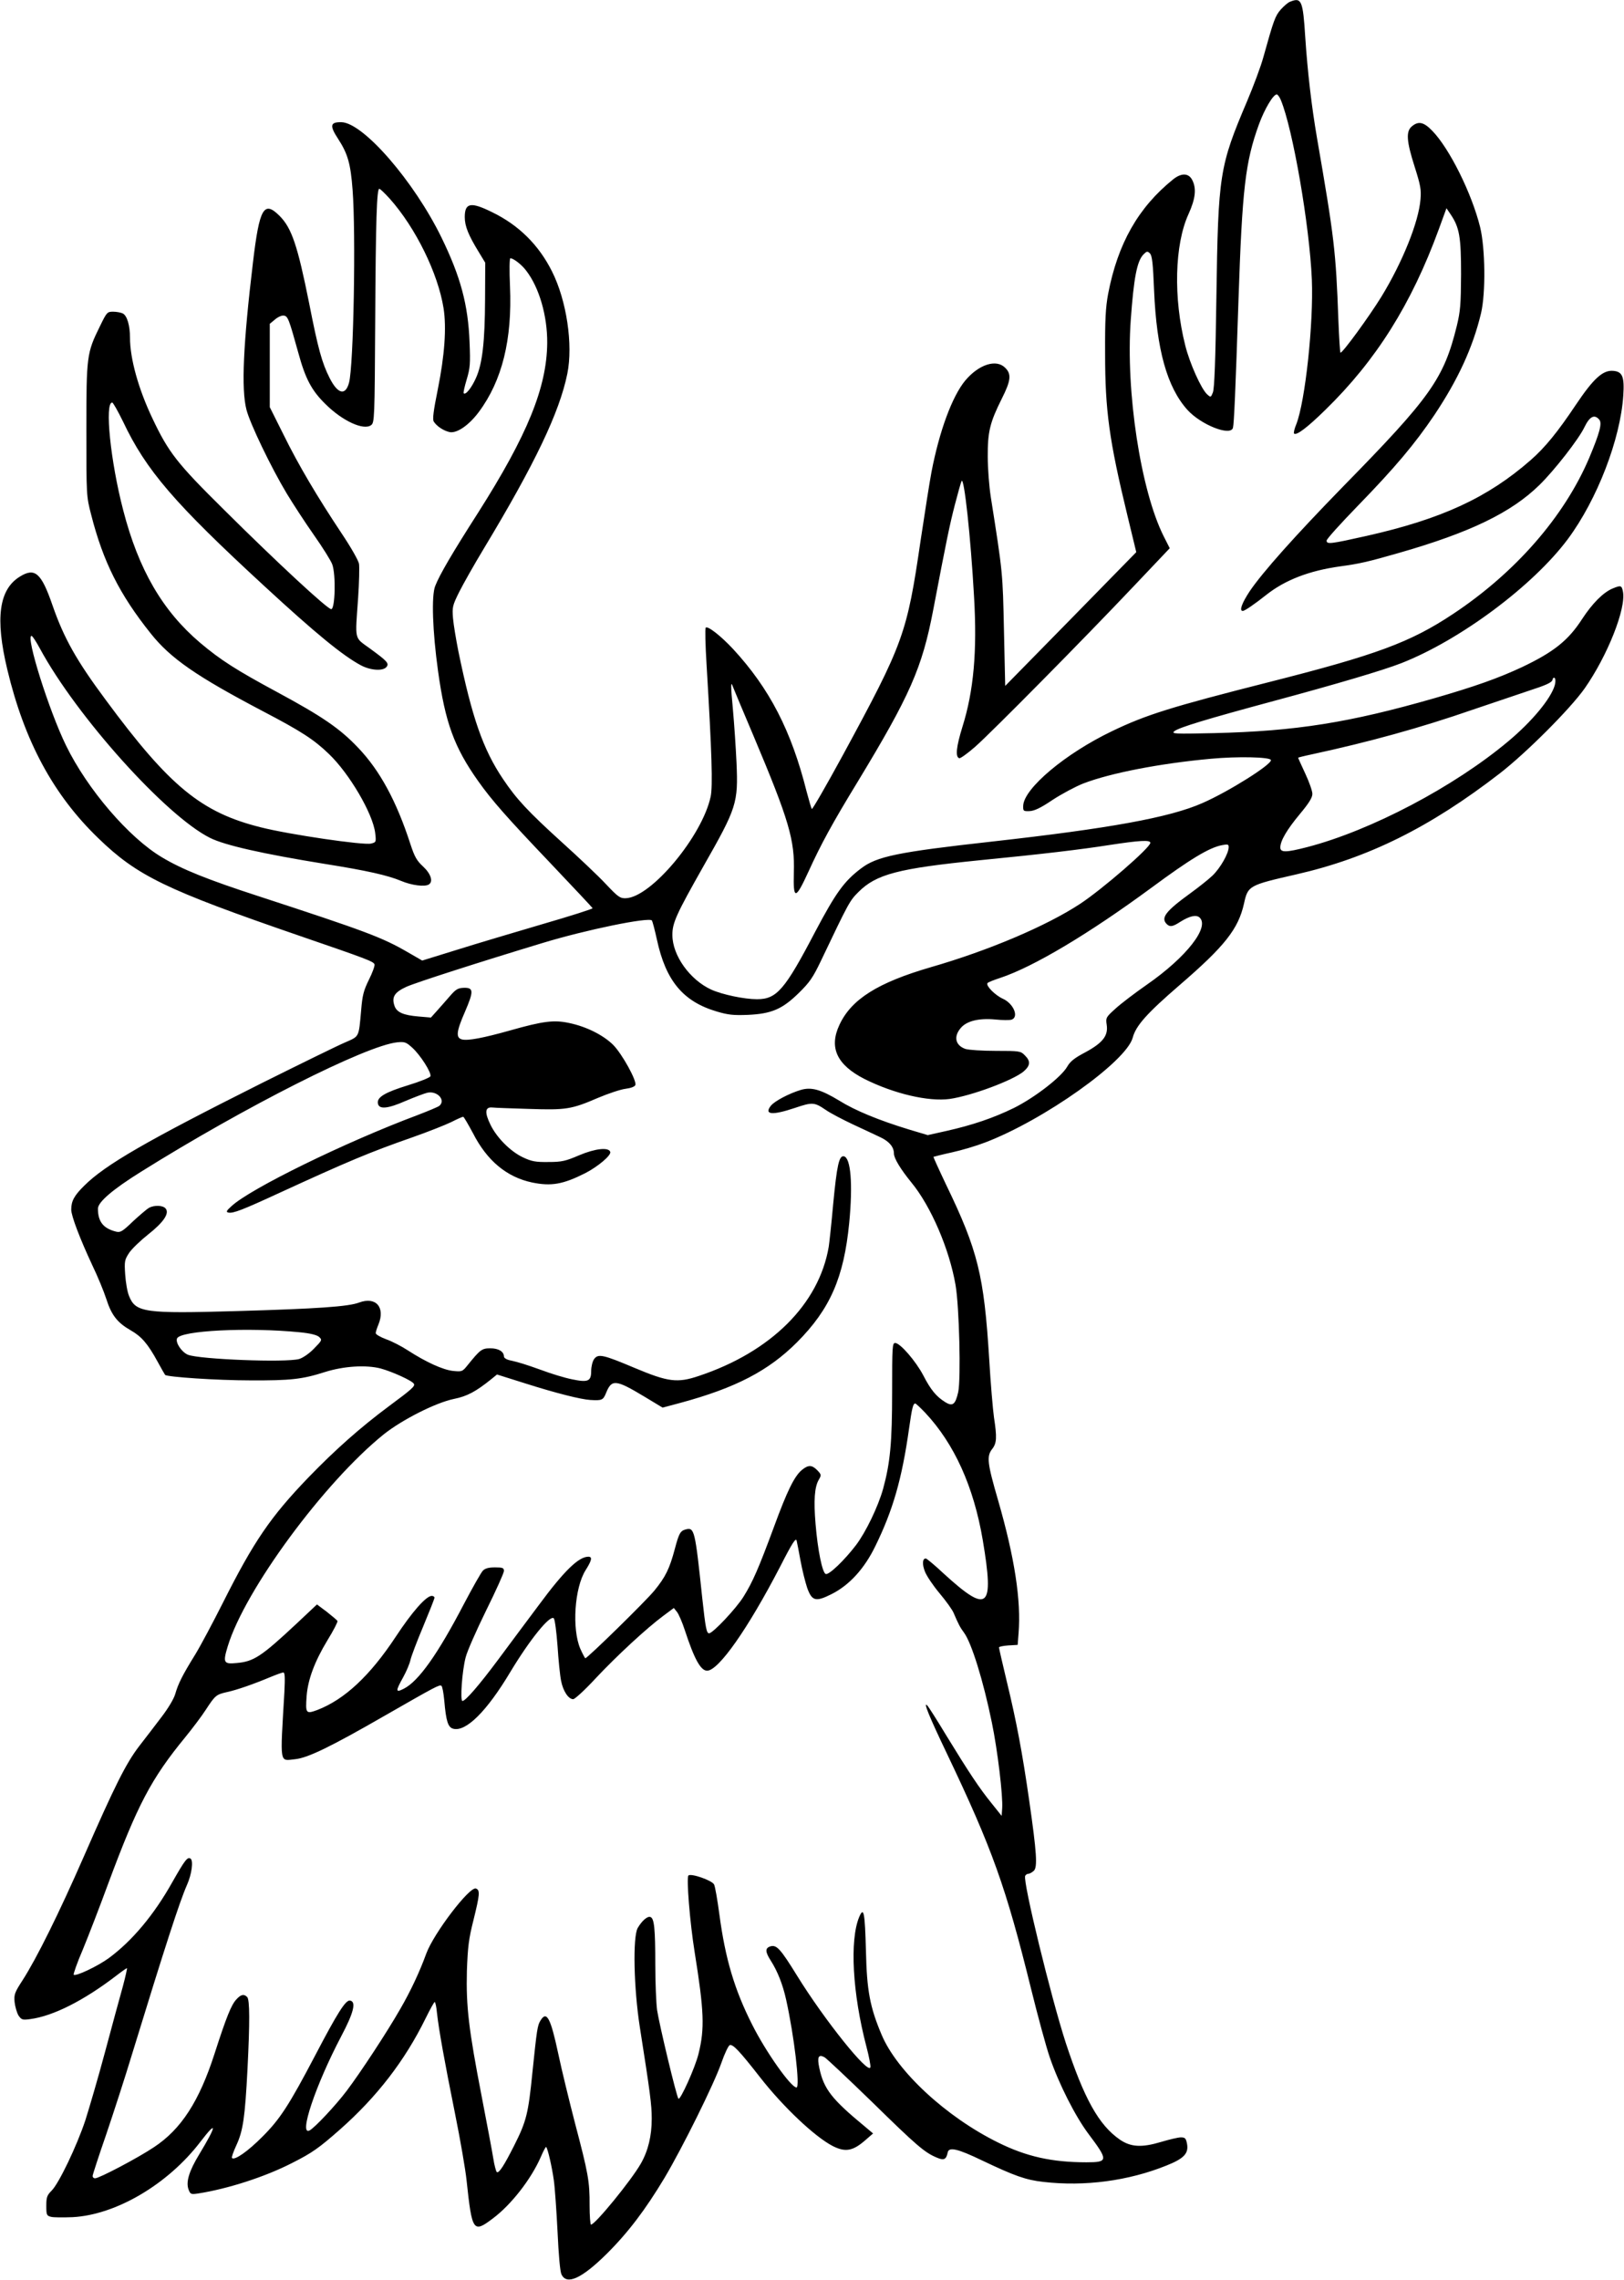
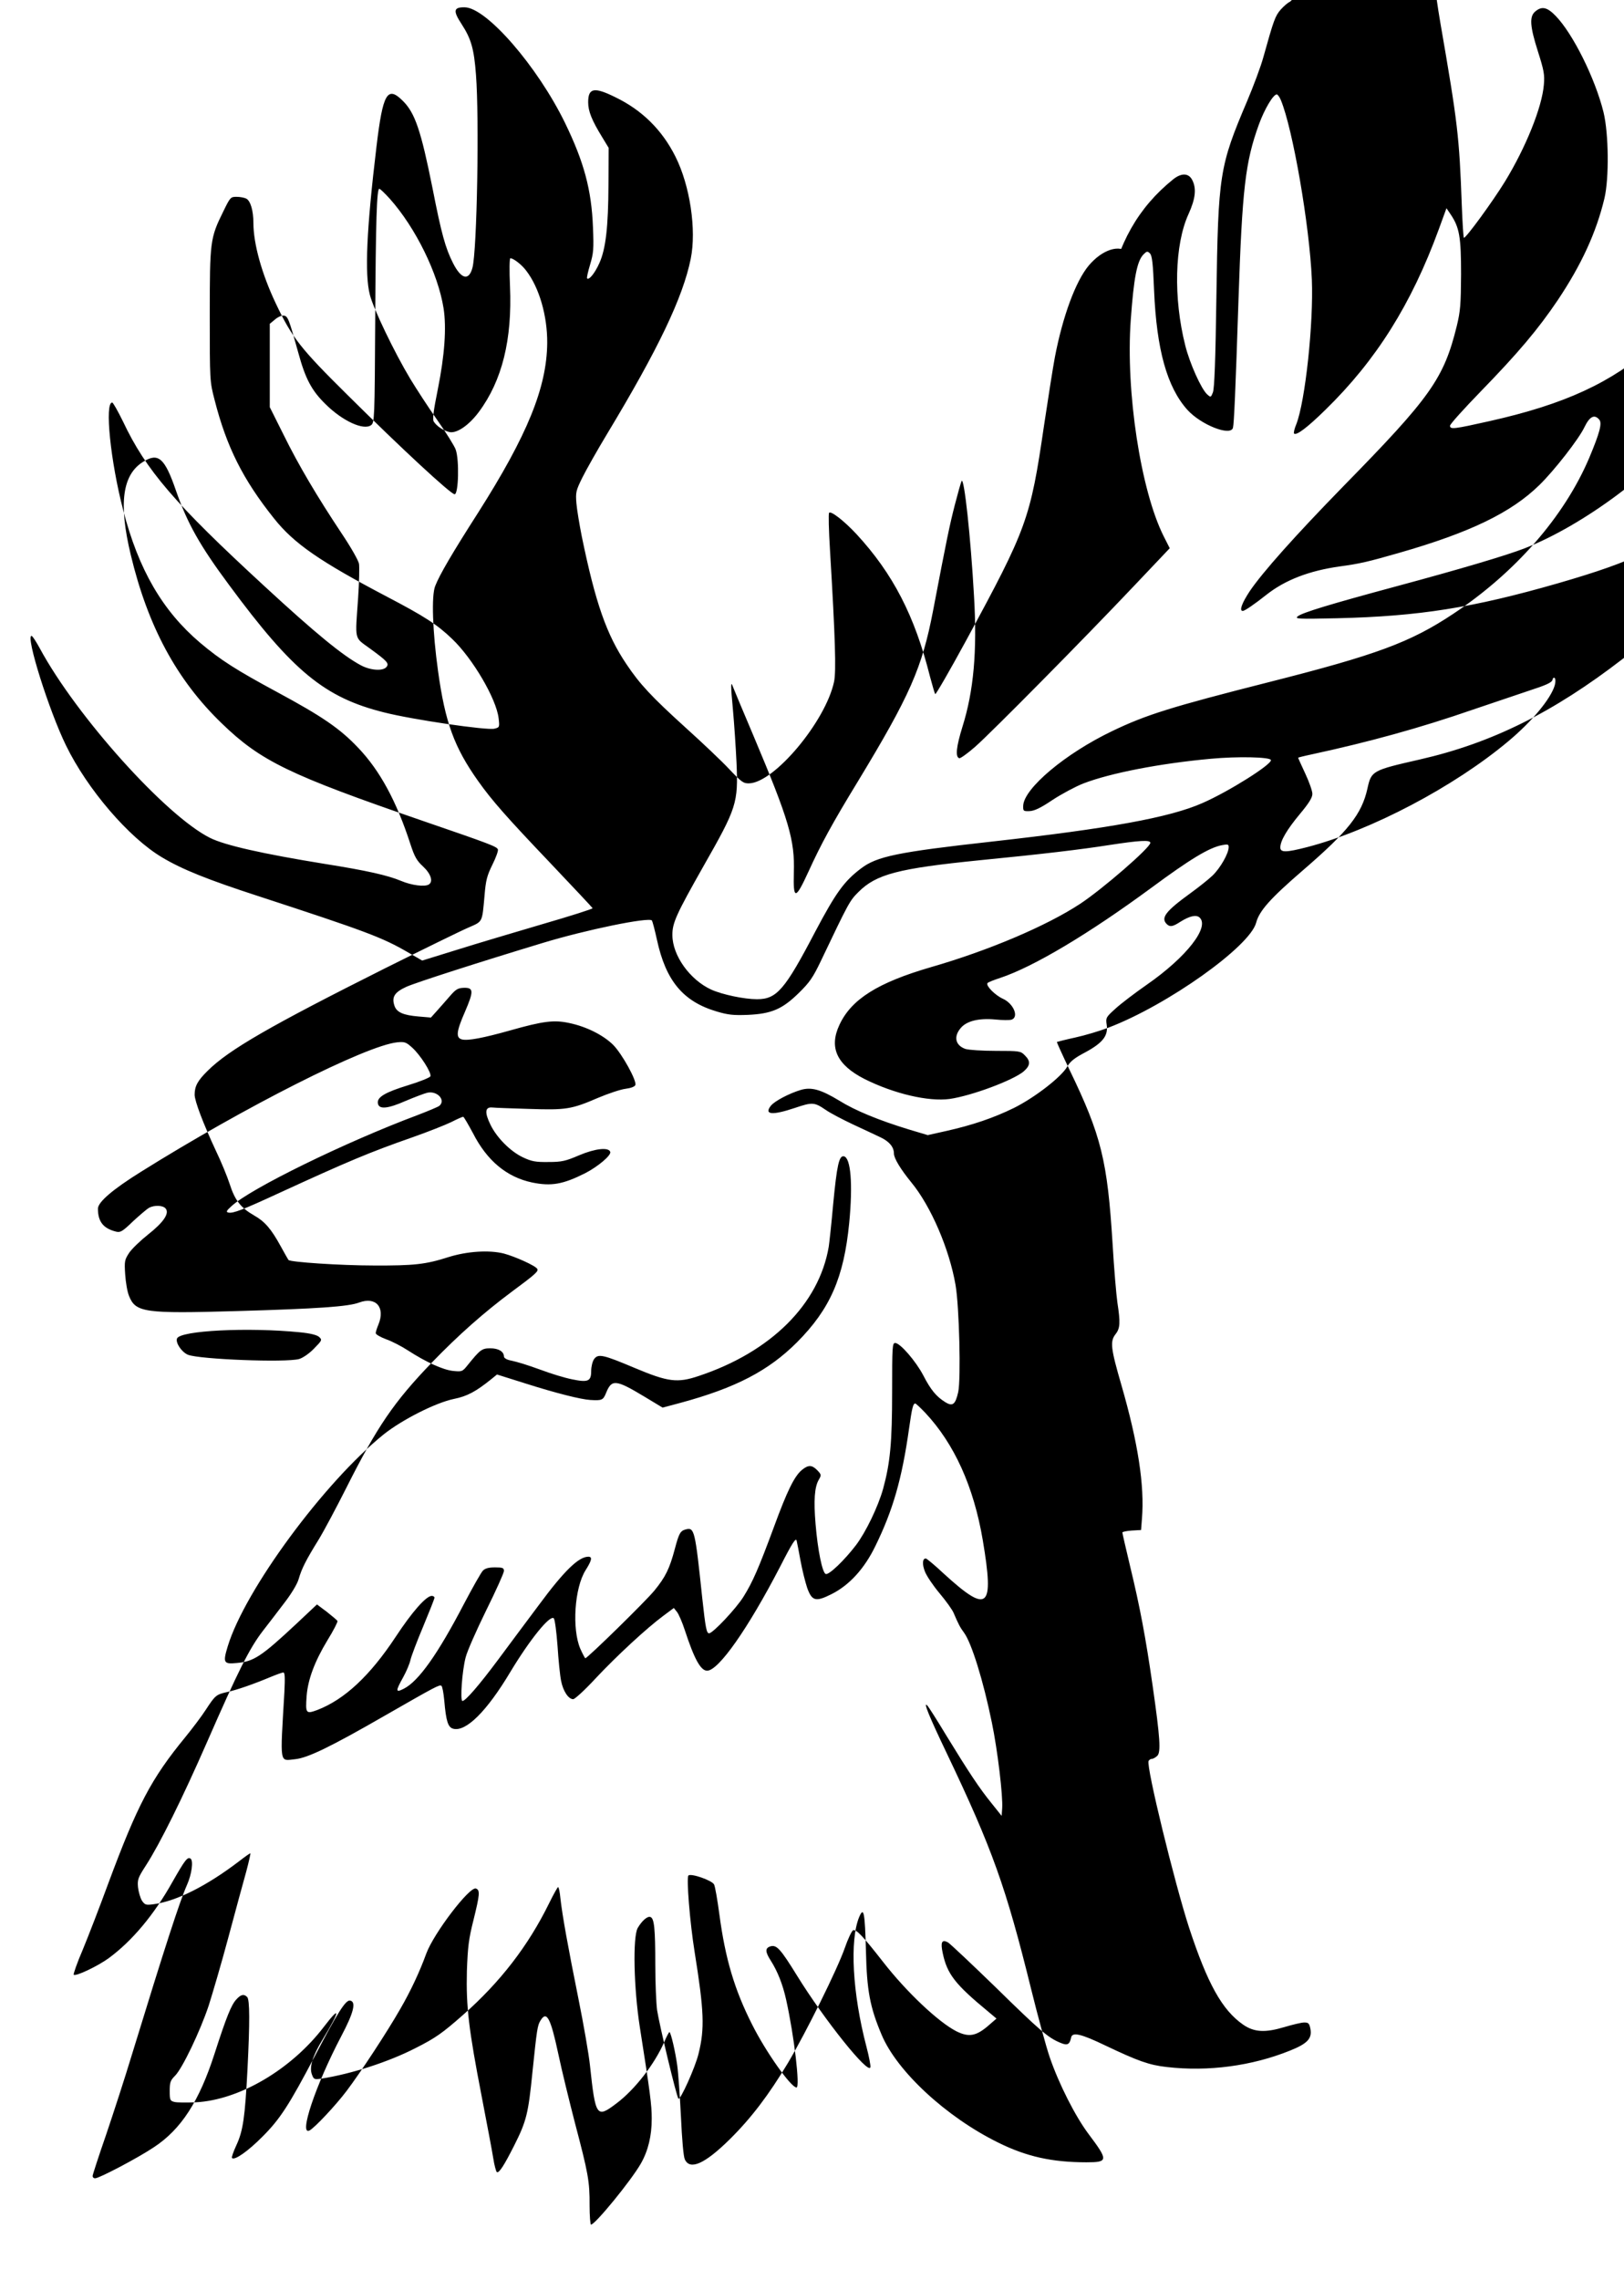
<svg xmlns="http://www.w3.org/2000/svg" version="1.0" width="912pt" height="1280pt" viewBox="0 0 912 1280" preserveAspectRatio="xMidYMid meet">
  <g transform="translate(0,1280) scale(0.1,-0.1)" fill="#000000" stroke="none">
-     <path d="M7244 12790 c-11 -4 -34 -24 -52 -44 -31 -36 -39 -58 -97 -266 -14 -52 -56 -164 -92 -249 -155 -365 -162 -409 -172 -1096 -5 -355 -11 -519 -20 -539 -11 -28 -12 -28 -32 -10 -33 30 -98 174 -123 275 -67 265 -60 565 18 736 40 88 46 145 21 193 -20 39 -61 40 -107 3 -196 -158 -311 -361 -365 -643 -14 -75 -18 -145 -17 -335 0 -320 23 -487 125 -908 l50 -207 -368 -376 -368 -375 -7 313 c-7 323 -6 317 -74 748 -9 58 -17 159 -17 225 -1 140 12 193 79 327 51 101 55 138 19 173 -50 51 -148 19 -224 -71 -74 -89 -146 -285 -190 -514 -11 -58 -38 -231 -61 -384 -77 -526 -95 -576 -438 -1208 -92 -169 -170 -304 -173 -300 -3 4 -16 48 -29 97 -86 343 -209 580 -413 801 -69 74 -143 132 -154 120 -4 -4 -2 -98 5 -209 30 -499 35 -680 23 -739 -47 -222 -335 -567 -477 -571 -32 -1 -43 7 -112 80 -42 45 -152 149 -244 232 -193 175 -258 245 -333 357 -112 166 -174 344 -251 718 -13 66 -27 149 -30 185 -5 62 -3 71 34 146 22 44 84 154 139 245 287 476 425 765 469 982 33 163 -4 411 -86 574 -75 150 -188 261 -337 333 -119 59 -153 53 -153 -28 0 -51 21 -102 78 -195 l37 -61 -1 -205 c-1 -239 -15 -362 -51 -442 -25 -56 -58 -97 -69 -86 -3 3 5 38 17 78 19 64 21 87 16 208 -8 212 -51 369 -157 587 -155 318 -441 647 -563 649 -63 1 -67 -19 -18 -94 54 -83 70 -139 81 -285 19 -244 6 -989 -20 -1084 -20 -74 -63 -64 -109 27 -43 85 -65 165 -115 420 -65 324 -98 422 -166 490 -88 88 -113 44 -149 -258 -55 -459 -67 -714 -37 -830 19 -76 138 -324 227 -472 34 -56 102 -161 152 -232 50 -71 96 -145 103 -165 21 -58 16 -251 -6 -251 -21 0 -301 259 -603 559 -263 260 -310 320 -401 512 -79 166 -126 336 -126 453 0 68 -16 123 -40 136 -10 5 -35 10 -54 10 -34 0 -36 -2 -75 -82 -74 -150 -76 -166 -76 -583 0 -368 0 -371 27 -475 67 -263 159 -447 334 -666 112 -141 257 -241 632 -438 212 -111 284 -157 369 -239 115 -110 247 -335 260 -444 6 -51 5 -52 -23 -59 -41 -11 -462 51 -619 91 -334 83 -513 230 -871 715 -165 222 -235 347 -299 531 -63 183 -99 214 -183 162 -118 -72 -140 -234 -71 -522 96 -402 258 -703 511 -947 219 -212 378 -289 1130 -548 379 -130 415 -144 421 -160 3 -7 -11 -46 -31 -86 -30 -61 -37 -87 -44 -173 -14 -154 -9 -144 -91 -180 -40 -17 -250 -120 -467 -228 -644 -323 -879 -458 -997 -576 -56 -55 -73 -86 -73 -134 0 -36 49 -164 119 -314 29 -60 64 -145 78 -188 29 -91 62 -133 137 -176 60 -34 96 -75 151 -176 21 -38 40 -72 42 -74 10 -12 292 -31 480 -31 225 -1 290 6 418 47 105 33 229 41 312 20 63 -17 177 -68 187 -86 9 -13 -13 -32 -140 -126 -160 -119 -301 -244 -451 -399 -214 -222 -308 -360 -482 -706 -54 -107 -123 -237 -154 -288 -73 -118 -96 -164 -113 -223 -8 -28 -41 -82 -77 -129 -34 -45 -90 -118 -125 -163 -75 -98 -137 -222 -312 -622 -138 -315 -264 -570 -344 -694 -44 -68 -48 -79 -44 -122 3 -26 13 -60 22 -75 17 -24 22 -26 66 -20 128 17 299 103 482 243 31 24 58 43 61 43 2 0 -8 -46 -23 -102 -16 -57 -61 -222 -100 -368 -39 -146 -90 -319 -111 -385 -48 -144 -148 -353 -189 -394 -26 -26 -30 -37 -30 -85 0 -51 2 -56 26 -62 14 -4 69 -4 122 -2 243 13 535 184 718 424 95 124 92 93 -7 -71 -58 -95 -76 -157 -60 -198 10 -27 14 -28 54 -22 166 26 375 93 527 171 113 57 151 84 269 188 208 184 364 386 481 624 25 51 48 92 51 92 4 0 10 -28 13 -62 11 -98 42 -270 101 -563 30 -148 59 -317 65 -375 31 -290 37 -299 148 -215 103 77 215 221 269 345 14 33 28 59 30 56 9 -8 33 -113 43 -186 6 -41 15 -171 21 -289 6 -129 14 -224 22 -240 29 -62 112 -25 253 114 120 119 218 248 326 428 102 172 278 527 319 645 18 52 39 96 47 100 18 6 55 -33 169 -179 131 -168 309 -336 410 -388 72 -36 114 -28 188 38 l38 33 -44 37 c-188 155 -233 212 -258 331 -13 61 -5 78 29 60 12 -7 133 -121 269 -253 247 -242 294 -283 363 -311 39 -17 52 -10 60 29 6 33 55 22 194 -45 181 -86 244 -109 343 -120 233 -27 479 6 692 92 98 39 125 68 115 122 -6 31 -11 36 -35 36 -15 0 -65 -12 -112 -26 -107 -32 -169 -29 -231 14 -118 82 -200 230 -303 543 -83 256 -241 903 -228 937 3 6 11 12 18 12 8 0 21 8 31 17 21 21 16 100 -26 393 -39 272 -72 446 -126 669 -24 101 -44 187 -44 192 0 4 24 9 53 11 l52 3 5 65 c15 184 -22 425 -115 747 -61 210 -65 247 -33 288 26 33 27 66 10 177 -6 42 -19 191 -27 330 -29 467 -63 607 -242 977 -40 84 -72 155 -71 156 2 1 48 13 103 25 55 12 139 37 188 56 330 126 792 454 828 588 18 68 80 137 263 295 254 219 330 315 362 458 22 101 27 103 294 164 404 92 750 264 1140 565 149 115 397 363 479 479 128 183 234 449 215 544 -7 35 -12 36 -58 17 -53 -22 -114 -84 -171 -171 -78 -121 -160 -186 -339 -271 -133 -62 -263 -108 -491 -174 -477 -137 -777 -185 -1238 -196 -224 -5 -240 -4 -222 11 27 21 178 67 560 170 349 94 613 172 715 212 331 130 740 435 935 697 164 221 295 560 311 806 7 106 -5 134 -57 138 -58 5 -111 -44 -209 -190 -103 -154 -173 -240 -254 -311 -241 -211 -500 -331 -923 -426 -201 -45 -223 -48 -223 -26 0 9 78 95 173 193 211 217 322 349 432 512 133 199 216 379 262 571 27 114 24 365 -5 484 -47 190 -172 441 -268 540 -48 50 -78 57 -115 26 -34 -28 -31 -82 15 -226 33 -104 38 -129 33 -185 -10 -126 -101 -352 -219 -545 -69 -112 -217 -315 -230 -315 -3 0 -8 82 -12 183 -14 387 -23 462 -120 1022 -31 181 -53 371 -66 566 -13 207 -21 226 -86 199z m-51 -552 c67 -161 161 -703 174 -1007 10 -247 -37 -683 -87 -812 -11 -26 -16 -49 -13 -53 13 -13 74 33 176 133 285 278 483 593 637 1014 l43 118 23 -34 c50 -74 59 -127 59 -337 -1 -170 -4 -207 -24 -290 -73 -296 -146 -399 -638 -901 -273 -280 -451 -480 -524 -587 -45 -68 -61 -112 -40 -112 11 0 65 37 132 90 106 84 242 136 414 160 111 15 158 26 332 76 398 114 630 226 788 381 84 82 222 259 253 325 29 60 56 74 83 42 17 -20 3 -73 -56 -214 -140 -330 -415 -645 -765 -877 -241 -160 -431 -230 -1035 -383 -548 -139 -689 -183 -880 -275 -263 -126 -494 -321 -499 -418 -1 -31 1 -32 35 -31 27 1 62 17 130 63 52 34 129 75 172 92 153 59 432 113 717 139 150 14 332 10 337 -7 8 -23 -236 -177 -385 -242 -184 -81 -520 -142 -1182 -216 -530 -59 -646 -83 -735 -151 -95 -72 -141 -136 -257 -355 -171 -327 -216 -379 -327 -379 -72 0 -195 26 -257 54 -120 55 -218 192 -218 306 -1 68 23 119 174 386 188 330 196 355 186 583 -4 86 -13 219 -20 296 -13 137 -13 167 0 129 4 -10 56 -136 117 -279 198 -470 231 -582 225 -765 -4 -154 9 -153 82 6 70 154 135 273 276 504 294 485 362 639 424 962 77 404 93 480 122 593 17 66 34 126 38 134 14 27 51 -309 70 -649 18 -307 -2 -529 -65 -730 -35 -113 -41 -170 -18 -177 6 -2 47 27 90 65 94 83 609 604 890 901 l202 213 -34 67 c-129 257 -214 813 -185 1214 17 237 35 332 72 369 18 18 22 19 36 5 12 -13 17 -56 23 -207 14 -333 73 -544 187 -671 76 -84 242 -150 256 -101 6 24 14 199 31 717 21 625 38 775 115 987 31 85 80 168 100 168 5 0 16 -15 23 -32z m-5003 -555 c144 -162 270 -418 301 -614 17 -109 6 -263 -32 -453 -25 -123 -31 -171 -23 -183 16 -26 56 -52 89 -59 41 -8 109 39 164 113 131 176 188 407 175 706 -4 88 -3 157 2 157 18 0 65 -37 90 -71 72 -94 118 -252 117 -404 -2 -250 -111 -518 -389 -955 -144 -225 -215 -346 -240 -410 -22 -54 -15 -256 16 -478 40 -289 91 -428 225 -617 77 -109 163 -206 403 -458 130 -137 238 -252 240 -256 1 -4 -125 -44 -280 -89 -156 -46 -372 -110 -480 -144 l-197 -61 -78 45 c-146 85 -237 119 -843 317 -283 92 -428 150 -541 218 -185 110 -418 381 -538 627 -96 196 -228 616 -194 616 5 0 26 -32 47 -71 206 -381 707 -939 955 -1063 83 -42 298 -90 643 -146 239 -38 354 -64 431 -96 59 -25 132 -34 155 -20 26 16 12 60 -32 101 -36 33 -48 55 -71 125 -78 241 -171 413 -293 541 -103 109 -203 177 -457 314 -228 123 -316 179 -431 276 -211 179 -346 411 -432 744 -72 276 -105 605 -62 605 5 0 32 -48 61 -107 129 -273 288 -458 794 -924 286 -264 440 -390 541 -444 54 -29 124 -34 144 -10 17 20 5 33 -94 105 -88 64 -82 40 -65 282 6 87 8 174 5 193 -4 20 -47 95 -98 171 -135 203 -241 381 -326 554 l-77 154 0 234 0 234 29 24 c16 14 38 24 50 22 23 -3 29 -21 81 -208 40 -147 75 -213 154 -290 95 -94 213 -148 255 -117 19 14 20 37 23 578 3 579 9 749 23 749 5 0 32 -26 60 -57z m6541 -2731 c-22 -75 -128 -203 -261 -314 -304 -255 -771 -501 -1129 -594 -120 -31 -151 -31 -151 -2 0 37 36 99 110 188 51 61 70 92 70 113 0 16 -18 67 -40 114 -22 47 -40 87 -40 89 0 1 35 10 78 19 319 69 607 148 904 251 106 36 249 84 317 107 93 30 125 45 129 59 2 11 8 16 13 11 5 -5 5 -23 0 -41z m-2271 -884 c0 -27 -269 -260 -395 -343 -189 -124 -514 -262 -837 -355 -299 -87 -447 -180 -514 -324 -60 -128 -14 -225 141 -304 166 -83 359 -128 478 -112 124 18 354 104 415 154 38 33 41 58 7 91 -23 24 -29 25 -163 25 -76 0 -153 5 -171 11 -56 20 -67 69 -26 117 33 40 103 57 196 48 38 -4 78 -4 89 -1 44 14 12 91 -49 118 -42 19 -95 72 -86 87 3 5 36 18 73 30 186 62 495 246 847 505 219 162 327 227 398 240 32 6 37 5 37 -11 0 -36 -48 -119 -91 -160 -24 -23 -80 -67 -124 -99 -138 -100 -168 -138 -133 -173 18 -18 34 -15 77 13 51 32 87 40 106 25 62 -52 -71 -223 -294 -378 -69 -48 -149 -109 -178 -136 -52 -47 -54 -50 -48 -90 9 -61 -22 -101 -120 -154 -61 -32 -85 -51 -102 -81 -33 -58 -182 -173 -298 -231 -114 -56 -234 -97 -382 -130 l-103 -23 -107 32 c-167 51 -301 106 -389 161 -104 63 -157 78 -216 61 -67 -20 -148 -63 -169 -89 -40 -51 8 -55 136 -12 98 33 108 32 173 -12 24 -17 91 -52 150 -80 59 -27 130 -61 158 -74 48 -23 74 -54 74 -90 0 -27 37 -88 99 -164 109 -133 212 -372 247 -574 21 -120 31 -529 15 -602 -16 -70 -31 -82 -73 -56 -50 31 -82 70 -123 150 -42 80 -130 182 -158 182 -16 0 -17 -22 -17 -272 0 -289 -11 -402 -51 -548 -28 -99 -96 -241 -152 -315 -64 -84 -152 -169 -170 -162 -19 7 -45 134 -57 281 -11 131 -6 207 18 248 15 26 15 29 -8 53 -30 31 -51 32 -88 1 -42 -36 -82 -118 -155 -317 -87 -235 -120 -311 -172 -394 -41 -66 -172 -205 -193 -205 -14 0 -20 29 -38 195 -41 388 -44 401 -94 388 -29 -8 -37 -21 -60 -108 -30 -113 -53 -159 -115 -235 -49 -60 -376 -380 -388 -380 -2 0 -15 24 -28 53 -48 111 -33 343 30 442 34 54 39 75 15 75 -54 0 -135 -78 -277 -270 -72 -96 -176 -236 -231 -310 -105 -141 -182 -230 -199 -230 -14 0 -2 169 18 245 8 33 60 151 115 263 55 111 100 211 100 222 0 17 -7 20 -50 20 -35 0 -55 -5 -68 -18 -10 -10 -58 -95 -107 -188 -146 -280 -254 -433 -337 -475 -47 -24 -48 -15 -4 64 19 34 37 78 41 97 4 19 36 104 71 187 35 84 64 157 64 163 0 5 -7 10 -15 10 -32 0 -111 -90 -203 -230 -144 -218 -287 -352 -441 -411 -63 -23 -66 -19 -59 79 7 92 45 194 117 313 34 55 59 104 56 108 -2 5 -29 27 -59 51 l-56 42 -117 -110 c-195 -182 -238 -211 -335 -219 -72 -7 -77 2 -49 94 96 316 541 920 876 1190 103 82 292 178 395 199 74 15 122 41 208 110 l33 27 162 -51 c167 -53 309 -89 362 -92 65 -4 72 -1 88 38 32 80 54 78 217 -20 l101 -61 101 27 c310 84 494 180 654 340 186 187 263 363 293 670 21 217 9 366 -30 374 -27 5 -39 -49 -60 -268 -10 -113 -22 -221 -25 -240 -55 -322 -324 -590 -729 -725 -121 -41 -173 -34 -359 44 -180 76 -207 82 -230 50 -9 -13 -16 -43 -16 -66 0 -58 -17 -66 -108 -47 -40 8 -116 31 -169 51 -95 34 -127 44 -185 57 -16 4 -28 13 -28 20 0 28 -31 46 -76 46 -48 0 -57 -7 -129 -96 -28 -35 -31 -36 -81 -31 -56 6 -151 49 -253 115 -35 23 -91 52 -123 63 -32 12 -58 27 -58 34 0 7 7 29 15 48 40 97 -14 159 -108 124 -60 -23 -236 -35 -687 -48 -518 -15 -568 -8 -605 84 -10 23 -19 78 -22 122 -5 75 -3 82 23 122 16 23 64 69 107 103 85 67 120 118 97 145 -15 18 -62 20 -93 4 -12 -7 -52 -41 -90 -76 -59 -57 -71 -64 -95 -58 -72 18 -102 56 -102 129 0 37 83 108 240 206 583 365 1266 710 1441 728 42 4 50 1 85 -31 45 -41 109 -141 101 -160 -3 -7 -59 -30 -125 -50 -130 -40 -175 -67 -170 -101 5 -36 54 -32 156 13 50 21 105 42 122 46 56 12 105 -42 67 -74 -8 -6 -63 -29 -123 -52 -406 -152 -939 -413 -1044 -511 -29 -26 -32 -33 -17 -36 27 -5 77 14 287 111 388 178 504 227 750 313 85 30 181 68 214 84 33 17 63 30 67 30 4 0 28 -42 55 -92 79 -155 190 -247 332 -277 107 -22 173 -11 298 52 72 37 148 101 141 120 -9 27 -84 19 -174 -19 -77 -33 -98 -38 -173 -38 -72 -1 -94 3 -143 26 -70 33 -146 109 -182 182 -35 71 -31 102 10 98 17 -2 110 -5 207 -8 206 -7 238 -2 386 62 59 25 129 48 155 51 31 4 51 12 55 21 9 24 -75 176 -125 226 -56 55 -150 102 -245 122 -87 19 -148 11 -332 -41 -153 -43 -238 -59 -271 -51 -36 9 -33 43 16 155 50 116 49 136 -5 135 -34 -1 -46 -8 -78 -45 -21 -24 -54 -62 -73 -83 l-35 -39 -70 6 c-84 7 -121 23 -134 58 -18 51 -1 78 67 109 54 24 402 136 762 245 246 75 599 147 616 127 3 -4 16 -52 28 -107 50 -232 147 -348 336 -404 64 -19 93 -22 174 -19 134 6 194 32 287 123 61 60 79 86 124 180 157 329 161 337 211 387 100 100 223 132 679 178 358 35 573 61 726 85 175 27 234 30 234 13z m-4776 -2748 c60 -6 95 -15 108 -26 18 -17 17 -19 -29 -66 -27 -28 -63 -52 -83 -58 -75 -21 -561 -2 -625 24 -35 15 -70 67 -61 91 17 45 400 64 690 35z m3512 -452 c163 -174 272 -414 323 -715 65 -387 31 -416 -218 -189 -51 48 -97 86 -102 86 -19 0 -21 -32 -5 -73 9 -24 46 -79 82 -122 37 -44 72 -93 79 -110 27 -63 36 -81 59 -112 42 -57 108 -269 156 -504 32 -154 63 -413 58 -482 l-3 -42 -56 70 c-69 85 -126 171 -254 380 -53 88 -102 165 -108 170 -24 24 11 -62 110 -269 256 -537 332 -750 473 -1321 38 -154 85 -327 105 -385 51 -149 143 -331 218 -431 112 -149 111 -159 -12 -159 -193 0 -337 32 -496 111 -292 144 -568 400 -654 605 -66 156 -83 249 -88 469 -6 219 -12 253 -38 192 -54 -130 -38 -429 41 -729 14 -53 24 -105 22 -114 -9 -46 -259 266 -412 514 -92 149 -114 173 -147 165 -33 -9 -33 -30 -1 -80 39 -61 68 -135 87 -221 45 -203 79 -492 58 -492 -31 0 -173 201 -249 353 -99 195 -151 370 -184 618 -11 82 -24 158 -30 169 -12 23 -130 64 -144 50 -12 -12 8 -262 35 -430 53 -331 57 -429 22 -570 -18 -76 -103 -264 -113 -253 -11 12 -108 418 -120 498 -5 39 -10 153 -10 255 0 203 -6 259 -27 267 -17 7 -49 -22 -72 -62 -28 -51 -22 -337 12 -555 58 -369 67 -437 67 -515 0 -97 -20 -180 -61 -252 -54 -95 -257 -343 -280 -343 -4 0 -8 49 -8 108 1 135 -8 181 -82 462 -32 124 -75 299 -94 390 -43 201 -65 242 -99 187 -18 -28 -21 -51 -46 -292 -23 -230 -33 -273 -102 -410 -57 -113 -86 -158 -98 -150 -4 3 -14 38 -20 78 -6 39 -36 196 -65 347 -73 377 -88 504 -83 704 5 137 10 179 37 286 35 142 38 168 14 177 -35 14 -237 -251 -279 -365 -37 -102 -88 -211 -146 -311 -73 -128 -224 -358 -302 -461 -62 -82 -178 -205 -207 -221 -64 -34 34 256 177 528 71 134 86 196 49 201 -24 3 -69 -67 -195 -308 -146 -278 -197 -357 -295 -455 -82 -83 -158 -136 -172 -121 -4 3 8 36 25 73 37 80 48 156 62 428 13 259 13 388 -2 403 -18 18 -35 15 -61 -14 -28 -30 -56 -99 -122 -304 -86 -267 -187 -424 -340 -525 -91 -61 -308 -175 -331 -175 -8 0 -14 6 -14 13 0 6 34 111 76 232 41 121 107 324 145 450 189 616 268 859 309 952 27 60 37 137 20 148 -17 11 -31 -7 -101 -130 -104 -186 -227 -332 -357 -428 -61 -45 -187 -105 -198 -94 -3 3 19 67 51 141 31 75 96 243 144 374 163 438 239 584 431 818 40 49 93 119 116 155 53 81 58 85 119 99 56 12 150 45 243 84 34 14 67 26 73 26 9 0 10 -29 6 -112 -24 -413 -29 -384 60 -375 71 7 199 69 503 244 288 165 308 176 319 168 5 -3 12 -40 16 -83 10 -116 21 -151 51 -158 71 -18 188 98 320 319 111 184 223 322 244 301 6 -6 15 -75 21 -155 5 -79 14 -167 20 -196 11 -57 41 -103 68 -103 9 0 66 52 125 116 121 129 289 284 381 352 l59 44 17 -21 c10 -12 30 -58 45 -104 53 -162 89 -227 125 -227 64 0 229 235 410 584 71 139 89 165 93 145 3 -13 13 -64 22 -114 9 -49 26 -117 37 -150 27 -75 48 -80 139 -34 98 50 182 141 244 269 98 200 149 375 189 659 17 120 23 141 35 141 4 0 29 -24 56 -52z" />
+     <path d="M7244 12790 c-11 -4 -34 -24 -52 -44 -31 -36 -39 -58 -97 -266 -14 -52 -56 -164 -92 -249 -155 -365 -162 -409 -172 -1096 -5 -355 -11 -519 -20 -539 -11 -28 -12 -28 -32 -10 -33 30 -98 174 -123 275 -67 265 -60 565 18 736 40 88 46 145 21 193 -20 39 -61 40 -107 3 -196 -158 -311 -361 -365 -643 -14 -75 -18 -145 -17 -335 0 -320 23 -487 125 -908 c-7 323 -6 317 -74 748 -9 58 -17 159 -17 225 -1 140 12 193 79 327 51 101 55 138 19 173 -50 51 -148 19 -224 -71 -74 -89 -146 -285 -190 -514 -11 -58 -38 -231 -61 -384 -77 -526 -95 -576 -438 -1208 -92 -169 -170 -304 -173 -300 -3 4 -16 48 -29 97 -86 343 -209 580 -413 801 -69 74 -143 132 -154 120 -4 -4 -2 -98 5 -209 30 -499 35 -680 23 -739 -47 -222 -335 -567 -477 -571 -32 -1 -43 7 -112 80 -42 45 -152 149 -244 232 -193 175 -258 245 -333 357 -112 166 -174 344 -251 718 -13 66 -27 149 -30 185 -5 62 -3 71 34 146 22 44 84 154 139 245 287 476 425 765 469 982 33 163 -4 411 -86 574 -75 150 -188 261 -337 333 -119 59 -153 53 -153 -28 0 -51 21 -102 78 -195 l37 -61 -1 -205 c-1 -239 -15 -362 -51 -442 -25 -56 -58 -97 -69 -86 -3 3 5 38 17 78 19 64 21 87 16 208 -8 212 -51 369 -157 587 -155 318 -441 647 -563 649 -63 1 -67 -19 -18 -94 54 -83 70 -139 81 -285 19 -244 6 -989 -20 -1084 -20 -74 -63 -64 -109 27 -43 85 -65 165 -115 420 -65 324 -98 422 -166 490 -88 88 -113 44 -149 -258 -55 -459 -67 -714 -37 -830 19 -76 138 -324 227 -472 34 -56 102 -161 152 -232 50 -71 96 -145 103 -165 21 -58 16 -251 -6 -251 -21 0 -301 259 -603 559 -263 260 -310 320 -401 512 -79 166 -126 336 -126 453 0 68 -16 123 -40 136 -10 5 -35 10 -54 10 -34 0 -36 -2 -75 -82 -74 -150 -76 -166 -76 -583 0 -368 0 -371 27 -475 67 -263 159 -447 334 -666 112 -141 257 -241 632 -438 212 -111 284 -157 369 -239 115 -110 247 -335 260 -444 6 -51 5 -52 -23 -59 -41 -11 -462 51 -619 91 -334 83 -513 230 -871 715 -165 222 -235 347 -299 531 -63 183 -99 214 -183 162 -118 -72 -140 -234 -71 -522 96 -402 258 -703 511 -947 219 -212 378 -289 1130 -548 379 -130 415 -144 421 -160 3 -7 -11 -46 -31 -86 -30 -61 -37 -87 -44 -173 -14 -154 -9 -144 -91 -180 -40 -17 -250 -120 -467 -228 -644 -323 -879 -458 -997 -576 -56 -55 -73 -86 -73 -134 0 -36 49 -164 119 -314 29 -60 64 -145 78 -188 29 -91 62 -133 137 -176 60 -34 96 -75 151 -176 21 -38 40 -72 42 -74 10 -12 292 -31 480 -31 225 -1 290 6 418 47 105 33 229 41 312 20 63 -17 177 -68 187 -86 9 -13 -13 -32 -140 -126 -160 -119 -301 -244 -451 -399 -214 -222 -308 -360 -482 -706 -54 -107 -123 -237 -154 -288 -73 -118 -96 -164 -113 -223 -8 -28 -41 -82 -77 -129 -34 -45 -90 -118 -125 -163 -75 -98 -137 -222 -312 -622 -138 -315 -264 -570 -344 -694 -44 -68 -48 -79 -44 -122 3 -26 13 -60 22 -75 17 -24 22 -26 66 -20 128 17 299 103 482 243 31 24 58 43 61 43 2 0 -8 -46 -23 -102 -16 -57 -61 -222 -100 -368 -39 -146 -90 -319 -111 -385 -48 -144 -148 -353 -189 -394 -26 -26 -30 -37 -30 -85 0 -51 2 -56 26 -62 14 -4 69 -4 122 -2 243 13 535 184 718 424 95 124 92 93 -7 -71 -58 -95 -76 -157 -60 -198 10 -27 14 -28 54 -22 166 26 375 93 527 171 113 57 151 84 269 188 208 184 364 386 481 624 25 51 48 92 51 92 4 0 10 -28 13 -62 11 -98 42 -270 101 -563 30 -148 59 -317 65 -375 31 -290 37 -299 148 -215 103 77 215 221 269 345 14 33 28 59 30 56 9 -8 33 -113 43 -186 6 -41 15 -171 21 -289 6 -129 14 -224 22 -240 29 -62 112 -25 253 114 120 119 218 248 326 428 102 172 278 527 319 645 18 52 39 96 47 100 18 6 55 -33 169 -179 131 -168 309 -336 410 -388 72 -36 114 -28 188 38 l38 33 -44 37 c-188 155 -233 212 -258 331 -13 61 -5 78 29 60 12 -7 133 -121 269 -253 247 -242 294 -283 363 -311 39 -17 52 -10 60 29 6 33 55 22 194 -45 181 -86 244 -109 343 -120 233 -27 479 6 692 92 98 39 125 68 115 122 -6 31 -11 36 -35 36 -15 0 -65 -12 -112 -26 -107 -32 -169 -29 -231 14 -118 82 -200 230 -303 543 -83 256 -241 903 -228 937 3 6 11 12 18 12 8 0 21 8 31 17 21 21 16 100 -26 393 -39 272 -72 446 -126 669 -24 101 -44 187 -44 192 0 4 24 9 53 11 l52 3 5 65 c15 184 -22 425 -115 747 -61 210 -65 247 -33 288 26 33 27 66 10 177 -6 42 -19 191 -27 330 -29 467 -63 607 -242 977 -40 84 -72 155 -71 156 2 1 48 13 103 25 55 12 139 37 188 56 330 126 792 454 828 588 18 68 80 137 263 295 254 219 330 315 362 458 22 101 27 103 294 164 404 92 750 264 1140 565 149 115 397 363 479 479 128 183 234 449 215 544 -7 35 -12 36 -58 17 -53 -22 -114 -84 -171 -171 -78 -121 -160 -186 -339 -271 -133 -62 -263 -108 -491 -174 -477 -137 -777 -185 -1238 -196 -224 -5 -240 -4 -222 11 27 21 178 67 560 170 349 94 613 172 715 212 331 130 740 435 935 697 164 221 295 560 311 806 7 106 -5 134 -57 138 -58 5 -111 -44 -209 -190 -103 -154 -173 -240 -254 -311 -241 -211 -500 -331 -923 -426 -201 -45 -223 -48 -223 -26 0 9 78 95 173 193 211 217 322 349 432 512 133 199 216 379 262 571 27 114 24 365 -5 484 -47 190 -172 441 -268 540 -48 50 -78 57 -115 26 -34 -28 -31 -82 15 -226 33 -104 38 -129 33 -185 -10 -126 -101 -352 -219 -545 -69 -112 -217 -315 -230 -315 -3 0 -8 82 -12 183 -14 387 -23 462 -120 1022 -31 181 -53 371 -66 566 -13 207 -21 226 -86 199z m-51 -552 c67 -161 161 -703 174 -1007 10 -247 -37 -683 -87 -812 -11 -26 -16 -49 -13 -53 13 -13 74 33 176 133 285 278 483 593 637 1014 l43 118 23 -34 c50 -74 59 -127 59 -337 -1 -170 -4 -207 -24 -290 -73 -296 -146 -399 -638 -901 -273 -280 -451 -480 -524 -587 -45 -68 -61 -112 -40 -112 11 0 65 37 132 90 106 84 242 136 414 160 111 15 158 26 332 76 398 114 630 226 788 381 84 82 222 259 253 325 29 60 56 74 83 42 17 -20 3 -73 -56 -214 -140 -330 -415 -645 -765 -877 -241 -160 -431 -230 -1035 -383 -548 -139 -689 -183 -880 -275 -263 -126 -494 -321 -499 -418 -1 -31 1 -32 35 -31 27 1 62 17 130 63 52 34 129 75 172 92 153 59 432 113 717 139 150 14 332 10 337 -7 8 -23 -236 -177 -385 -242 -184 -81 -520 -142 -1182 -216 -530 -59 -646 -83 -735 -151 -95 -72 -141 -136 -257 -355 -171 -327 -216 -379 -327 -379 -72 0 -195 26 -257 54 -120 55 -218 192 -218 306 -1 68 23 119 174 386 188 330 196 355 186 583 -4 86 -13 219 -20 296 -13 137 -13 167 0 129 4 -10 56 -136 117 -279 198 -470 231 -582 225 -765 -4 -154 9 -153 82 6 70 154 135 273 276 504 294 485 362 639 424 962 77 404 93 480 122 593 17 66 34 126 38 134 14 27 51 -309 70 -649 18 -307 -2 -529 -65 -730 -35 -113 -41 -170 -18 -177 6 -2 47 27 90 65 94 83 609 604 890 901 l202 213 -34 67 c-129 257 -214 813 -185 1214 17 237 35 332 72 369 18 18 22 19 36 5 12 -13 17 -56 23 -207 14 -333 73 -544 187 -671 76 -84 242 -150 256 -101 6 24 14 199 31 717 21 625 38 775 115 987 31 85 80 168 100 168 5 0 16 -15 23 -32z m-5003 -555 c144 -162 270 -418 301 -614 17 -109 6 -263 -32 -453 -25 -123 -31 -171 -23 -183 16 -26 56 -52 89 -59 41 -8 109 39 164 113 131 176 188 407 175 706 -4 88 -3 157 2 157 18 0 65 -37 90 -71 72 -94 118 -252 117 -404 -2 -250 -111 -518 -389 -955 -144 -225 -215 -346 -240 -410 -22 -54 -15 -256 16 -478 40 -289 91 -428 225 -617 77 -109 163 -206 403 -458 130 -137 238 -252 240 -256 1 -4 -125 -44 -280 -89 -156 -46 -372 -110 -480 -144 l-197 -61 -78 45 c-146 85 -237 119 -843 317 -283 92 -428 150 -541 218 -185 110 -418 381 -538 627 -96 196 -228 616 -194 616 5 0 26 -32 47 -71 206 -381 707 -939 955 -1063 83 -42 298 -90 643 -146 239 -38 354 -64 431 -96 59 -25 132 -34 155 -20 26 16 12 60 -32 101 -36 33 -48 55 -71 125 -78 241 -171 413 -293 541 -103 109 -203 177 -457 314 -228 123 -316 179 -431 276 -211 179 -346 411 -432 744 -72 276 -105 605 -62 605 5 0 32 -48 61 -107 129 -273 288 -458 794 -924 286 -264 440 -390 541 -444 54 -29 124 -34 144 -10 17 20 5 33 -94 105 -88 64 -82 40 -65 282 6 87 8 174 5 193 -4 20 -47 95 -98 171 -135 203 -241 381 -326 554 l-77 154 0 234 0 234 29 24 c16 14 38 24 50 22 23 -3 29 -21 81 -208 40 -147 75 -213 154 -290 95 -94 213 -148 255 -117 19 14 20 37 23 578 3 579 9 749 23 749 5 0 32 -26 60 -57z m6541 -2731 c-22 -75 -128 -203 -261 -314 -304 -255 -771 -501 -1129 -594 -120 -31 -151 -31 -151 -2 0 37 36 99 110 188 51 61 70 92 70 113 0 16 -18 67 -40 114 -22 47 -40 87 -40 89 0 1 35 10 78 19 319 69 607 148 904 251 106 36 249 84 317 107 93 30 125 45 129 59 2 11 8 16 13 11 5 -5 5 -23 0 -41z m-2271 -884 c0 -27 -269 -260 -395 -343 -189 -124 -514 -262 -837 -355 -299 -87 -447 -180 -514 -324 -60 -128 -14 -225 141 -304 166 -83 359 -128 478 -112 124 18 354 104 415 154 38 33 41 58 7 91 -23 24 -29 25 -163 25 -76 0 -153 5 -171 11 -56 20 -67 69 -26 117 33 40 103 57 196 48 38 -4 78 -4 89 -1 44 14 12 91 -49 118 -42 19 -95 72 -86 87 3 5 36 18 73 30 186 62 495 246 847 505 219 162 327 227 398 240 32 6 37 5 37 -11 0 -36 -48 -119 -91 -160 -24 -23 -80 -67 -124 -99 -138 -100 -168 -138 -133 -173 18 -18 34 -15 77 13 51 32 87 40 106 25 62 -52 -71 -223 -294 -378 -69 -48 -149 -109 -178 -136 -52 -47 -54 -50 -48 -90 9 -61 -22 -101 -120 -154 -61 -32 -85 -51 -102 -81 -33 -58 -182 -173 -298 -231 -114 -56 -234 -97 -382 -130 l-103 -23 -107 32 c-167 51 -301 106 -389 161 -104 63 -157 78 -216 61 -67 -20 -148 -63 -169 -89 -40 -51 8 -55 136 -12 98 33 108 32 173 -12 24 -17 91 -52 150 -80 59 -27 130 -61 158 -74 48 -23 74 -54 74 -90 0 -27 37 -88 99 -164 109 -133 212 -372 247 -574 21 -120 31 -529 15 -602 -16 -70 -31 -82 -73 -56 -50 31 -82 70 -123 150 -42 80 -130 182 -158 182 -16 0 -17 -22 -17 -272 0 -289 -11 -402 -51 -548 -28 -99 -96 -241 -152 -315 -64 -84 -152 -169 -170 -162 -19 7 -45 134 -57 281 -11 131 -6 207 18 248 15 26 15 29 -8 53 -30 31 -51 32 -88 1 -42 -36 -82 -118 -155 -317 -87 -235 -120 -311 -172 -394 -41 -66 -172 -205 -193 -205 -14 0 -20 29 -38 195 -41 388 -44 401 -94 388 -29 -8 -37 -21 -60 -108 -30 -113 -53 -159 -115 -235 -49 -60 -376 -380 -388 -380 -2 0 -15 24 -28 53 -48 111 -33 343 30 442 34 54 39 75 15 75 -54 0 -135 -78 -277 -270 -72 -96 -176 -236 -231 -310 -105 -141 -182 -230 -199 -230 -14 0 -2 169 18 245 8 33 60 151 115 263 55 111 100 211 100 222 0 17 -7 20 -50 20 -35 0 -55 -5 -68 -18 -10 -10 -58 -95 -107 -188 -146 -280 -254 -433 -337 -475 -47 -24 -48 -15 -4 64 19 34 37 78 41 97 4 19 36 104 71 187 35 84 64 157 64 163 0 5 -7 10 -15 10 -32 0 -111 -90 -203 -230 -144 -218 -287 -352 -441 -411 -63 -23 -66 -19 -59 79 7 92 45 194 117 313 34 55 59 104 56 108 -2 5 -29 27 -59 51 l-56 42 -117 -110 c-195 -182 -238 -211 -335 -219 -72 -7 -77 2 -49 94 96 316 541 920 876 1190 103 82 292 178 395 199 74 15 122 41 208 110 l33 27 162 -51 c167 -53 309 -89 362 -92 65 -4 72 -1 88 38 32 80 54 78 217 -20 l101 -61 101 27 c310 84 494 180 654 340 186 187 263 363 293 670 21 217 9 366 -30 374 -27 5 -39 -49 -60 -268 -10 -113 -22 -221 -25 -240 -55 -322 -324 -590 -729 -725 -121 -41 -173 -34 -359 44 -180 76 -207 82 -230 50 -9 -13 -16 -43 -16 -66 0 -58 -17 -66 -108 -47 -40 8 -116 31 -169 51 -95 34 -127 44 -185 57 -16 4 -28 13 -28 20 0 28 -31 46 -76 46 -48 0 -57 -7 -129 -96 -28 -35 -31 -36 -81 -31 -56 6 -151 49 -253 115 -35 23 -91 52 -123 63 -32 12 -58 27 -58 34 0 7 7 29 15 48 40 97 -14 159 -108 124 -60 -23 -236 -35 -687 -48 -518 -15 -568 -8 -605 84 -10 23 -19 78 -22 122 -5 75 -3 82 23 122 16 23 64 69 107 103 85 67 120 118 97 145 -15 18 -62 20 -93 4 -12 -7 -52 -41 -90 -76 -59 -57 -71 -64 -95 -58 -72 18 -102 56 -102 129 0 37 83 108 240 206 583 365 1266 710 1441 728 42 4 50 1 85 -31 45 -41 109 -141 101 -160 -3 -7 -59 -30 -125 -50 -130 -40 -175 -67 -170 -101 5 -36 54 -32 156 13 50 21 105 42 122 46 56 12 105 -42 67 -74 -8 -6 -63 -29 -123 -52 -406 -152 -939 -413 -1044 -511 -29 -26 -32 -33 -17 -36 27 -5 77 14 287 111 388 178 504 227 750 313 85 30 181 68 214 84 33 17 63 30 67 30 4 0 28 -42 55 -92 79 -155 190 -247 332 -277 107 -22 173 -11 298 52 72 37 148 101 141 120 -9 27 -84 19 -174 -19 -77 -33 -98 -38 -173 -38 -72 -1 -94 3 -143 26 -70 33 -146 109 -182 182 -35 71 -31 102 10 98 17 -2 110 -5 207 -8 206 -7 238 -2 386 62 59 25 129 48 155 51 31 4 51 12 55 21 9 24 -75 176 -125 226 -56 55 -150 102 -245 122 -87 19 -148 11 -332 -41 -153 -43 -238 -59 -271 -51 -36 9 -33 43 16 155 50 116 49 136 -5 135 -34 -1 -46 -8 -78 -45 -21 -24 -54 -62 -73 -83 l-35 -39 -70 6 c-84 7 -121 23 -134 58 -18 51 -1 78 67 109 54 24 402 136 762 245 246 75 599 147 616 127 3 -4 16 -52 28 -107 50 -232 147 -348 336 -404 64 -19 93 -22 174 -19 134 6 194 32 287 123 61 60 79 86 124 180 157 329 161 337 211 387 100 100 223 132 679 178 358 35 573 61 726 85 175 27 234 30 234 13z m-4776 -2748 c60 -6 95 -15 108 -26 18 -17 17 -19 -29 -66 -27 -28 -63 -52 -83 -58 -75 -21 -561 -2 -625 24 -35 15 -70 67 -61 91 17 45 400 64 690 35z m3512 -452 c163 -174 272 -414 323 -715 65 -387 31 -416 -218 -189 -51 48 -97 86 -102 86 -19 0 -21 -32 -5 -73 9 -24 46 -79 82 -122 37 -44 72 -93 79 -110 27 -63 36 -81 59 -112 42 -57 108 -269 156 -504 32 -154 63 -413 58 -482 l-3 -42 -56 70 c-69 85 -126 171 -254 380 -53 88 -102 165 -108 170 -24 24 11 -62 110 -269 256 -537 332 -750 473 -1321 38 -154 85 -327 105 -385 51 -149 143 -331 218 -431 112 -149 111 -159 -12 -159 -193 0 -337 32 -496 111 -292 144 -568 400 -654 605 -66 156 -83 249 -88 469 -6 219 -12 253 -38 192 -54 -130 -38 -429 41 -729 14 -53 24 -105 22 -114 -9 -46 -259 266 -412 514 -92 149 -114 173 -147 165 -33 -9 -33 -30 -1 -80 39 -61 68 -135 87 -221 45 -203 79 -492 58 -492 -31 0 -173 201 -249 353 -99 195 -151 370 -184 618 -11 82 -24 158 -30 169 -12 23 -130 64 -144 50 -12 -12 8 -262 35 -430 53 -331 57 -429 22 -570 -18 -76 -103 -264 -113 -253 -11 12 -108 418 -120 498 -5 39 -10 153 -10 255 0 203 -6 259 -27 267 -17 7 -49 -22 -72 -62 -28 -51 -22 -337 12 -555 58 -369 67 -437 67 -515 0 -97 -20 -180 -61 -252 -54 -95 -257 -343 -280 -343 -4 0 -8 49 -8 108 1 135 -8 181 -82 462 -32 124 -75 299 -94 390 -43 201 -65 242 -99 187 -18 -28 -21 -51 -46 -292 -23 -230 -33 -273 -102 -410 -57 -113 -86 -158 -98 -150 -4 3 -14 38 -20 78 -6 39 -36 196 -65 347 -73 377 -88 504 -83 704 5 137 10 179 37 286 35 142 38 168 14 177 -35 14 -237 -251 -279 -365 -37 -102 -88 -211 -146 -311 -73 -128 -224 -358 -302 -461 -62 -82 -178 -205 -207 -221 -64 -34 34 256 177 528 71 134 86 196 49 201 -24 3 -69 -67 -195 -308 -146 -278 -197 -357 -295 -455 -82 -83 -158 -136 -172 -121 -4 3 8 36 25 73 37 80 48 156 62 428 13 259 13 388 -2 403 -18 18 -35 15 -61 -14 -28 -30 -56 -99 -122 -304 -86 -267 -187 -424 -340 -525 -91 -61 -308 -175 -331 -175 -8 0 -14 6 -14 13 0 6 34 111 76 232 41 121 107 324 145 450 189 616 268 859 309 952 27 60 37 137 20 148 -17 11 -31 -7 -101 -130 -104 -186 -227 -332 -357 -428 -61 -45 -187 -105 -198 -94 -3 3 19 67 51 141 31 75 96 243 144 374 163 438 239 584 431 818 40 49 93 119 116 155 53 81 58 85 119 99 56 12 150 45 243 84 34 14 67 26 73 26 9 0 10 -29 6 -112 -24 -413 -29 -384 60 -375 71 7 199 69 503 244 288 165 308 176 319 168 5 -3 12 -40 16 -83 10 -116 21 -151 51 -158 71 -18 188 98 320 319 111 184 223 322 244 301 6 -6 15 -75 21 -155 5 -79 14 -167 20 -196 11 -57 41 -103 68 -103 9 0 66 52 125 116 121 129 289 284 381 352 l59 44 17 -21 c10 -12 30 -58 45 -104 53 -162 89 -227 125 -227 64 0 229 235 410 584 71 139 89 165 93 145 3 -13 13 -64 22 -114 9 -49 26 -117 37 -150 27 -75 48 -80 139 -34 98 50 182 141 244 269 98 200 149 375 189 659 17 120 23 141 35 141 4 0 29 -24 56 -52z" />
  </g>
</svg>